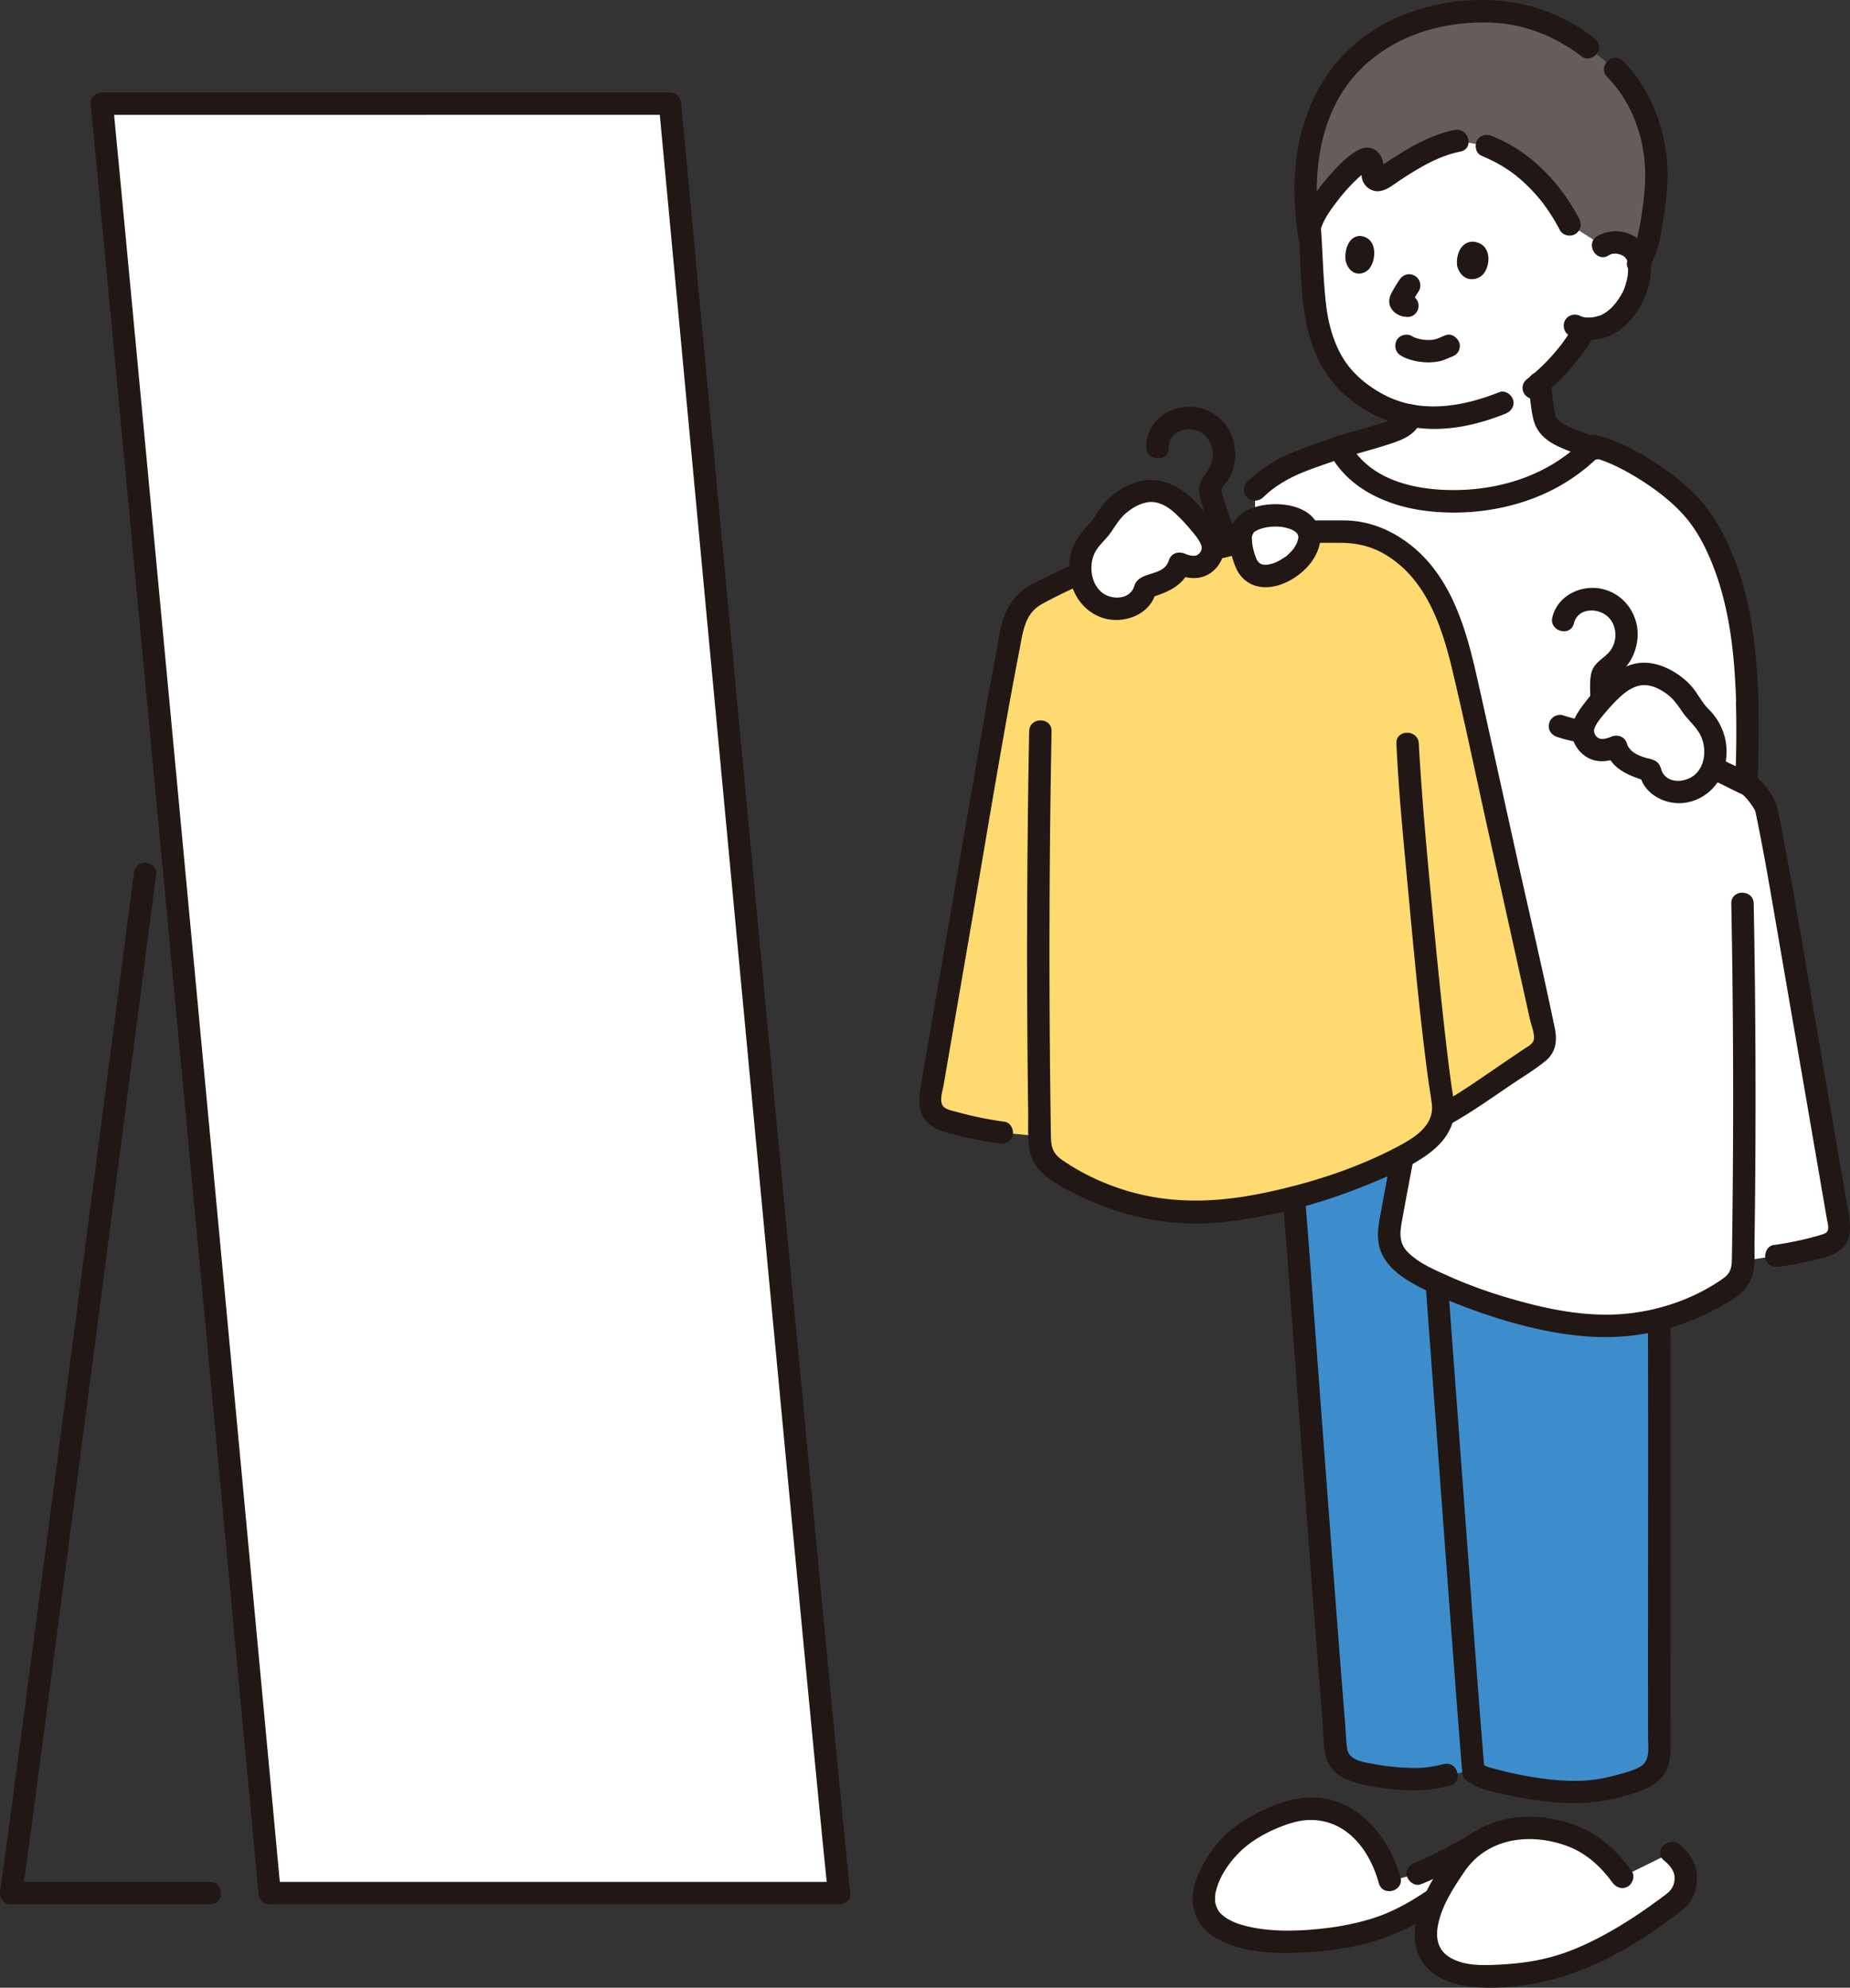
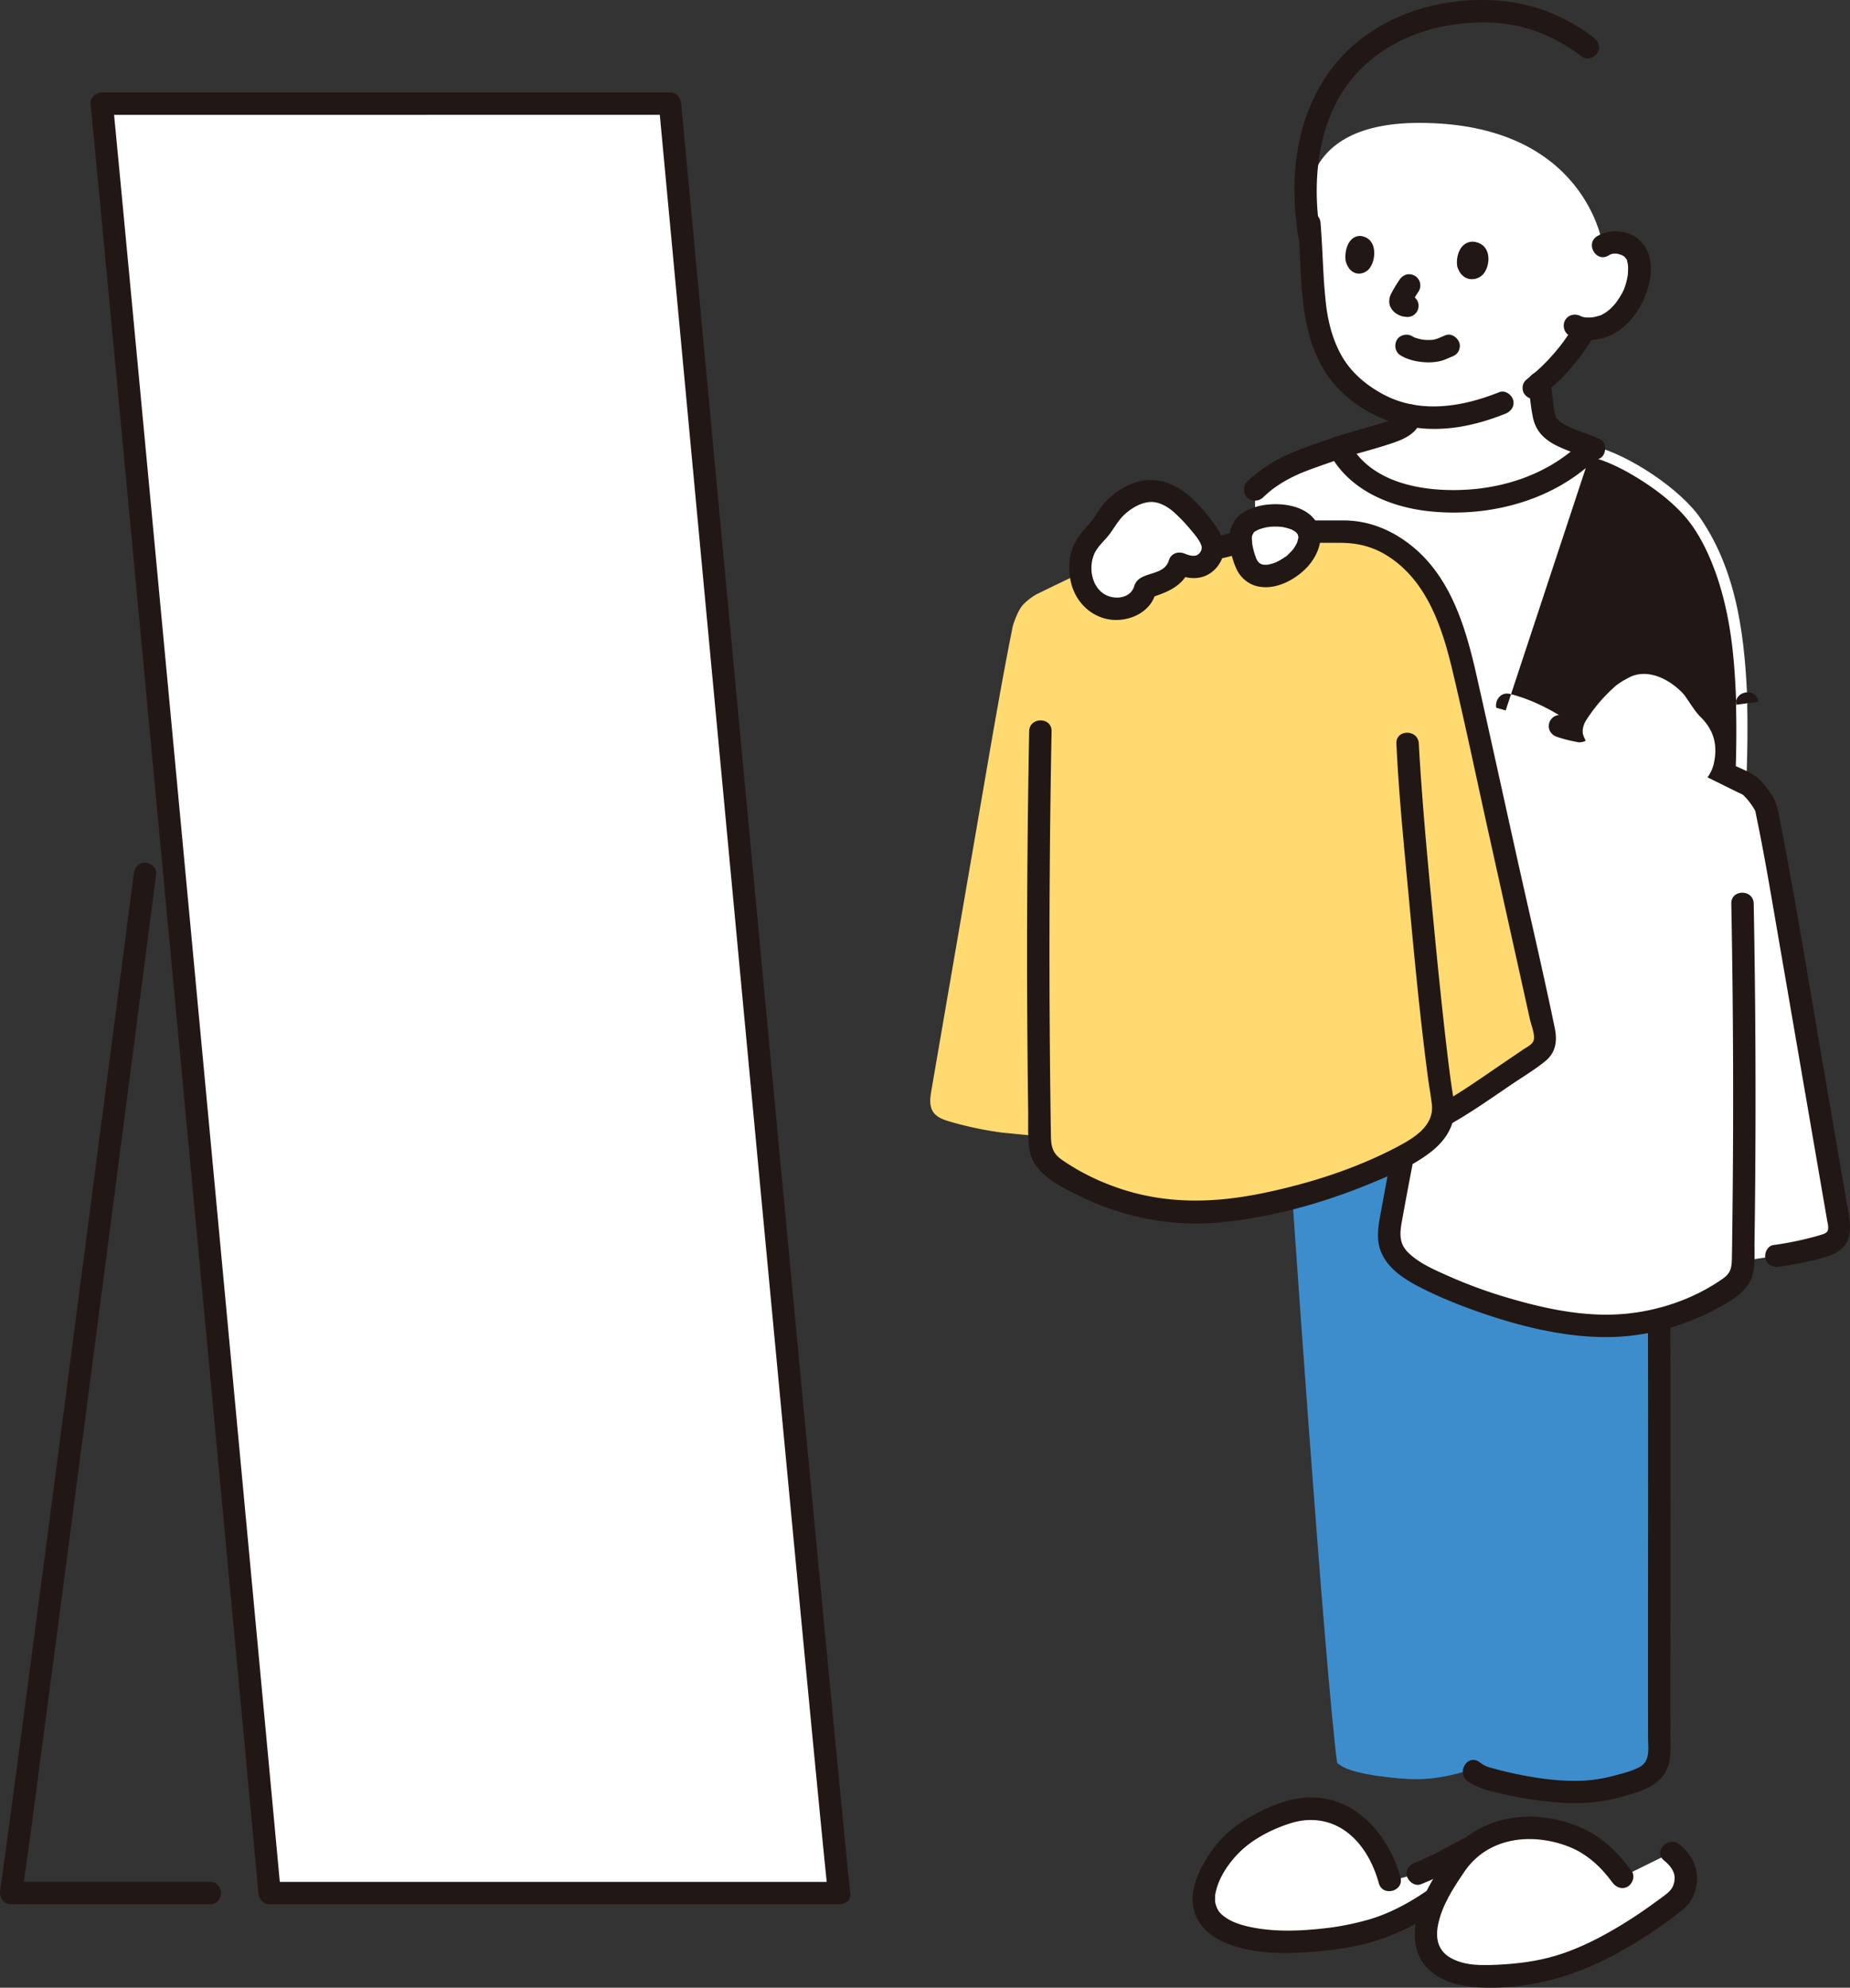
<svg xmlns="http://www.w3.org/2000/svg" id="b" width="330.377" height="355.034">
  <rect width="100%" height="100%" fill="#333333" stroke="none" />
  <defs>
    <style>.f{fill:#fff}.g{fill:#211715}</style>
  </defs>
  <g id="c">
    <g id="d">
      <path d="M239.061 79.944c-6.477 2.305-10.545 3.346-14.924 7.495v86.174h75.604s3.944-1.861 5.114-3.076c1.661-1.725 2.729-3.699 3.392-5.317 3.454-8.482 4.025-30.222 3.766-39.598l.054.26c-.41-11.269-1.613-23.392-8.411-33.334-3.472-5.079-12.666-11.303-19.119-12.895-7.283 7.688-17.884 10.45-27.883 9.791-3.42-.225-6.703-.908-9.856-2.428-3.145-1.527-5.94-3.739-7.604-6.995M149.848 338.135C146.912 310.882 120.27 25.16 119.643 18.51c-5.568.003-76.895.006-101.468.006 2.52 25.598 28.152 299.69 29.975 319.619z" class="f" />
      <path d="M151.848 338.135c-.533-4.953-1.007-9.913-1.491-14.872-.868-8.883-1.72-17.767-2.569-26.651a42010 42010 0 0 1-3.37-35.429 128275.287 128275.287 0 0 1-8.031-85.191q-2.055-21.88-4.106-43.76-1.9-20.268-3.796-40.535l-3.209-34.31-2.344-25.083-1.201-12.856-.088-.939c-.101-1.076-.834-2.001-2-2q-14.985.005-29.971.003l-49.759.003H18.175c-1.003 0-2.106.92-2 2 .463 4.703.906 9.408 1.353 14.113q1.215 12.807 2.422 25.616 1.608 17.055 3.21 34.11a310308.215 310308.215 0 0 1 11.809 125.971 275849 275849 0 0 1 7.049 75.413q1.25 13.387 2.497 26.774.735 7.878 1.463 15.756l.172 1.867c.099 1.077.836 2 2 2h101.698c2.574 0 2.578-4 0-4H48.15l2 2c-.385-4.206-.778-8.411-1.169-12.616q-1.137-12.22-2.278-24.439-1.551-16.63-3.106-33.261l-3.68-39.362q-1.995-21.333-3.993-42.665l-4.061-43.34a188006 188006 0 0 0-7.199-76.63q-1.312-13.934-2.631-27.868c-.542-5.725-1.084-11.45-1.638-17.173q-.109-1.133-.221-2.265l-2 2 43.548-.001q22.974 0 45.947-.003 5.986 0 11.973-.002l-2-2q.443 4.713.881 9.427l2.091 22.384 3.024 32.341q1.837 19.649 3.679 39.296l4.056 43.251a132009 132009 0 0 0 8.134 86.365q1.754 18.557 3.523 37.112c.924 9.688 1.85 19.376 2.79 29.063.582 6.006 1.162 12.012 1.779 18.014q.121 1.187.249 2.373c.273 2.533 4.276 2.56 4 0ZM23.895 156.084c-.79 6.021-1.566 12.044-2.349 18.066a110362 110362 0 0 1-11.793 90.42 27449 27449 0 0 1-5.943 45.144l-1.194 8.976-.534 3.995-.127.943-.062.463c.072-.538.003-.019-.01.076l-.237 1.761c-.462 3.428-.923 6.857-1.413 10.282a212 212 0 0 1-.203 1.392c-.189 1.26.505 2.532 1.929 2.532h35.556c2.574 0 2.578-4 0-4H1.959l1.929 2.532c1.201-8.024 2.211-16.08 3.281-24.122 1.931-14.513 3.838-29.03 5.742-43.547q3.287-25.074 6.556-50.15 2.775-21.284 5.543-42.569 1.405-10.82 2.813-21.639l.072-.556c.141-1.073-1.02-2-2-2-1.198 0-1.859.924-2 2Z" class="g" />
      <path d="M301.04 334.883c-.17-1.686-1.472-3.222-2.486-4.014l-8.875 4.375c-3.06-4.307-6.601-6.752-10.579-7.851-3.334-.922-7.081-1.359-10.895-.234-1.997.589-3.873 1.549-5.456 2.825l-.279.094c-3.142 1.615-5.698 3.166-9.278 4.556l-4.981 1.392c-2.377-9.13-10.073-15.857-19.787-11.723-6.519 2.775-9.828 5.087-12.899 11.887-4.335 12.927 18.667 11.222 27 9.25 5.676-1.343 8.994-3.074 13.11-5.861l.627-.312c-1.112 2.388-1.819 4.878-1.584 7.312.454 4.714 5.708 6.474 10.491 6.417 3.507-.042 6.491-.325 9.835-.933 8.078-1.469 16.846-6.804 24.502-12.722.829-.548 1.714-2.664 1.533-4.456ZM286.244 43.912c.954-.618 2.121-.718 3.072-.528 2.07.413 2.78 1.633 3.056 2.324.824 2.069.204 5.521-.917 7.539-.79 1.427-1.985 3.4-4.394 4.71-.708.383-2.411.883-4.028.734-.175.334-.291.56-.291.56-.555 1.033-1.84 2.826-1.84 2.826-1.69 2.267-3.524 4.364-5.957 6.382l.445 3.64c.125 1.023.253 2.055.591 3.029.868 2.498 5.249 3.602 8.254 4.834-7.273 7.451-17.72 10.128-27.581 9.478-3.42-.225-6.703-.908-9.856-2.428-3.178-1.543-5.998-3.785-7.657-7.096 2.473-.807 6.715-1.883 9-2.724 1.518-.429 3.455-1.288 3.708-2.97-3.908-.737-7.364-2.537-10.623-5.467-4.471-4.02-6.215-10.112-6.635-16.778-.242-3.844-.414-8.018-.769-12.197 0 0-4.257-17.829 19.632-17.829 29.889 0 32.791 21.961 32.791 21.961Z" class="f" />
      <path d="M295.751 177.015c.154 4.917.213 14.72.286 19.1.465 27.829.197 108.952.298 120.204-3.697 1.566-8.366 3.613-14.16 3.753-6.916.167-16.083-1.766-19.529-4.001-3.28 1.139-6.969 1.77-9.961 1.725-3.055-.046-10.871-.791-13.234-2.437 0 0-.285-.199-.662-.455-2.196-16.738-7.996-99.916-9.581-124.439" style="fill:#3d8dcc" />
-       <path d="M227.207 190.464c.691 10.551 1.725 21.082 2.509 31.627a64443 64443 0 0 0 2.307 30.962c1.379 18.436 2.742 36.874 4.23 55.301.142 1.755.076 3.737.536 5.438.858 3.174 3.76 4.317 6.676 4.974 2.736.617 5.572.908 8.373 1.007 2.457.087 4.689-.244 7.06-.822 2.5-.609 1.441-4.468-1.063-3.857-1.917.467-3.617.744-5.612.691-2.197-.058-4.403-.244-6.565-.645-1.785-.331-4.74-.566-5.076-2.77-.212-1.393-.234-2.843-.348-4.248a5495 5495 0 0 1-1.84-23.621c-1.524-19.969-3.008-39.942-4.493-59.914-.846-11.377-1.949-22.741-2.694-34.123-.167-2.556-4.169-2.574-4 0M252.718 205.071c1.14 14.261 2.183 28.53 3.238 42.798 1.197 16.182 2.382 32.366 3.605 48.546.508 6.718 1.018 13.436 1.569 20.151.209 2.548 4.211 2.57 4 0-1.108-13.506-2.091-27.023-3.093-40.538-1.215-16.393-2.415-32.787-3.646-49.179-.545-7.26-1.094-14.521-1.674-21.778-.204-2.549-4.205-2.571-4 0Z" class="g" />
      <path d="M293.751 177.015c.409 23.166.536 46.333.562 69.503.024 21.264-.028 42.529 0 63.793.002 1.801.447 4.174-1.39 5.237-1.367.791-3.14 1.206-4.651 1.61-1.842.493-3.714.816-5.62.898-3.729.16-7.488-.318-11.14-1.04a65 65 0 0 1-4.827-1.141c-1.339-.373-1.45-.402-2.546-1.17-2.112-1.481-4.113 1.986-2.019 3.454 1.999 1.401 4.389 1.859 6.754 2.384 3.366.747 6.807 1.28 10.252 1.473 3.584.201 7.153-.138 10.613-1.111 2.96-.832 6.474-1.772 7.893-4.796.859-1.83.685-3.832.683-5.798l-.004-5.58q0-7.165.004-14.329c.013-25.272.05-50.545-.096-75.816-.072-12.524-.246-25.049-.466-37.571-.045-2.571-4.045-2.579-4 0ZM250.094 335.317c-2.051-7.404-7.867-14.401-16.143-14.26-4.041.069-8.039 1.89-11.461 3.931-3.117 1.859-5.584 4.426-7.375 7.579-1.522 2.68-2.741 5.783-1.809 8.888.705 2.347 2.53 4.122 4.698 5.174 5.058 2.455 11.247 2.416 16.73 1.971 2.791-.226 5.596-.594 8.325-1.234 4.942-1.158 9.391-3.235 13.588-6.063 2.124-1.431.124-4.898-2.019-3.454-3.166 2.134-6.433 3.904-10.108 4.992a49 49 0 0 1-6.961 1.465c-4.832.616-10.066.875-14.695-.204-1.997-.466-3.642-1.13-4.859-2.309-.45-.436-.742-1.049-.933-1.748a4 4 0 0 1-.071-.357c.006.036.035.308.013.067q-.033-.392-.023-.783c.017-.672.049-.76.218-1.42.714-2.798 2.83-5.63 4.996-7.496 2.35-2.024 5.582-3.593 8.538-4.473 3.389-1.009 6.911-.501 9.758 1.641 2.954 2.222 4.767 5.657 5.736 9.156.686 2.477 4.546 1.425 3.857-1.063" class="g" />
      <path d="M291.406 334.235c-2.255-3.122-5.024-5.906-8.553-7.557-3.756-1.758-8.155-2.548-12.276-2.028-3.992.503-7.945 2.282-10.7 5.271-1.392 1.51-2.507 3.327-3.574 5.075-1.113 1.825-2.102 3.744-2.8 5.768-1.23 3.567-1.408 7.817 1.344 10.725 2.272 2.401 5.792 3.281 8.98 3.474 8.496.513 16.97-1.762 24.401-5.761 4.373-2.354 8.637-5.153 12.49-8.291 1.607-1.309 2.382-3.598 2.344-5.638-.043-2.287-1.363-4.395-3.095-5.816-1.975-1.62-4.821 1.194-2.828 2.828 1.03.845 2.028 1.96 1.916 3.382-.138 1.739-1.065 2.351-2.372 3.322-3.04 2.258-6.194 4.374-9.5 6.225-2.952 1.653-6.023 3.1-9.267 4.081-3.374 1.02-6.913 1.469-10.426 1.634-2.776.131-5.793.216-8.316-1.152-2.321-1.258-2.862-3.402-2.373-5.919.684-3.519 2.74-6.634 4.719-9.553 1.664-2.455 4.018-4.198 6.848-5.103 3.821-1.221 8.127-.8 11.833.659 3.184 1.253 5.771 3.652 7.752 6.395.632.874 1.74 1.3 2.736.718.864-.505 1.353-1.856.718-2.736Z" class="g" />
      <path d="M253.725 336.562c3.388-1.323 6.53-3.095 9.756-4.757.932-.48 1.281-1.862.718-2.736-.613-.95-1.74-1.231-2.736-.718-1.476.761-2.93 1.564-4.405 2.327-.729.377-1.463.743-2.206 1.089q-.604.279-1.212.544-.316.134.005-.001a31 31 0 0 1-.982.395c-.971.379-1.753 1.358-1.397 2.46.305.944 1.417 1.804 2.46 1.397Z" class="g" />
-       <path d="M283.56 8.413c-6.584-5.058-12.811-6.461-19.092-6.388-9.952.115-18.088 3.646-23.684 9.747-3.231 3.522-5.656 8.728-6.688 13.41-.945 4.291-1.217 10.767-.365 16.279l.186-.908c.558-2.726 6.03-10.113 9.875-12.142.451-.238 1.032.081 1.216.835.179.729.179 1.282.123 1.806-.085.796.688 1.372 1.343 1.007 2.745-1.533 8.067-5.841 13.812-6.916l5.231.915c1.659.717 9.33 3.621 14.778 14.034l5.948 3.819c.954-.618 2.121-.718 3.072-.528 2.07.413 2.78 1.633 3.056 2.324l.425 1.061c2.104-3.64 2.568-10.097 2.864-12.891a26.1 26.1 0 0 0-.42-8.051c-1.097-5.261-2.913-9.606-6.815-13.498l-4.867-3.916Z" style="fill:#645d5c" />
-       <path d="M287.012 13.744c4.459 4.519 6.737 10.976 6.788 17.285.02 2.54-.305 5.165-.695 7.676-.393 2.53-.888 5.214-2.256 7.419s2.098 4.204 3.454 2.019c1.612-2.597 2.267-5.724 2.71-8.71.432-2.907.857-5.937.779-8.879-.191-7.209-2.856-14.473-7.951-19.637-1.811-1.835-4.639.993-2.828 2.828ZM264.508 27.786c1.41.607 2.78 1.264 4.083 2.081a27 27 0 0 1 1.506 1.018q.223.163.444.33c.18.134-.066-.051-.083-.065a26 26 0 0 1 1.052.866 29.6 29.6 0 0 1 3.41 3.492c.631.761 1.17 1.499 1.785 2.427a37 37 0 0 1 1.865 3.166c.504.955 1.833 1.246 2.736.718.967-.566 1.223-1.778.718-2.736-3.055-5.789-7.659-10.936-13.574-13.884-.63-.314-1.275-.59-1.922-.868-.991-.427-2.144-.295-2.736.718-.493.843-.28 2.307.718 2.736ZM235.846 41.084c.414-1.803 1.994-3.928 3.294-5.58a32 32 0 0 1 2.866-3.199c.47-.456.953-.911 1.472-1.312a10.097 10.097 0 0 1 .906-.619q.475-.247-.117-.021l-1.009-.273q-.288-.593-.112-.035.031.344.012.687c0 .514-.013.962.16 1.462.38 1.098 1.422 1.908 2.59 1.963 1.523.072 3.009-1.248 4.22-2.037 3.328-2.167 6.747-4.261 10.692-5.05 2.522-.504 1.455-4.361-1.063-3.857-2.96.592-5.747 1.883-8.345 3.392a77 77 0 0 0-3.302 2.061c-.46.3-.919.602-1.381.897-.217.138-.456.266-.665.416l-.207.125q-.648.32.572.065l.718.718q-.027.326 0 .004.018-.162.016-.326a8 8 0 0 0-.065-.903c-.087-.73-.248-1.413-.657-2.031-.816-1.234-2.352-1.588-3.655-.948-1.715.843-3.218 2.341-4.512 3.717a39 39 0 0 0-4.071 5.149c-.897 1.354-1.843 2.869-2.211 4.471-.576 2.506 3.28 3.575 3.857 1.063Z" class="g" />
      <path d="M284.569 6.686C279.86 3.116 274.493.854 268.61.214a38.4 38.4 0 0 0-15.556 1.56c-4.752 1.514-9.159 4.064-12.714 7.577-3.877 3.829-6.508 8.909-7.894 14.151-1.606 6.076-1.566 12.74-.579 18.909.171 1.067 1.501 1.66 2.46 1.397 1.136-.312 1.568-1.39 1.397-2.46-1.523-9.514-.271-20.77 6.474-28.162 6.213-6.808 15.499-9.571 24.529-9.12 5.88.294 11.161 2.539 15.823 6.074.861.653 2.237.136 2.736-.718.6-1.026.146-2.082-.718-2.736ZM250.145 63.499c1.366.813 3.013 1.152 4.585 1.219a9.7 9.7 0 0 0 2.379-.203c.328-.069.643-.173.953-.299.302-.122.601-.252.901-.38q.124-.05.247-.106c-.501.235-.08.037.021-.002.501-.194.915-.44 1.195-.919.251-.429.357-1.061.202-1.541-.306-.945-1.416-1.803-2.46-1.397-.287.111-.569.232-.852.352l-.248.106c-.03.013-.437.188-.127.056.276-.117-.003 0-.06.022q-.115.045-.232.086a5 5 0 0 1-.406.121c-.149.037-.299.063-.449.092-.3.058.216-.039.217-.028a8.14 8.14 0 0 1-1.165.044 10 10 0 0 1-.457-.025c-.098-.008-.604-.067-.248-.02s-.146-.028-.242-.046a9 9 0 0 1-.495-.108 9 9 0 0 1-.827-.255c-.317-.112.359.171.146.066q-.09-.042-.18-.084a6 6 0 0 1-.376-.205c-.9-.536-2.235-.232-2.736.718-.51.965-.243 2.165.718 2.736ZM260.258 47.643c-.303-1.371.216-4.426 2.771-4.481 3.347.293 3.223 4.027 1.953 5.684-1.039 1.357-3.802 1.731-4.724-1.203M240.326 46.65c-.271-1.374.217-4.44 2.557-4.507 3.065.279 2.934 4.025 1.764 5.692-.958 1.365-3.49 1.753-4.322-1.186ZM249.92 49.975c-.454.688-.902 1.388-1.289 2.116-.179.336-.37.683-.453 1.057-.098.445-.123.871-.002 1.316.113.415.325.742.605 1.058.382.433.857.687 1.383.895.326.129.695.143 1.035.188l-.532-.071q.067.009.134.022c.534.104 1.059.08 1.541-.202.415-.243.811-.718.919-1.195.117-.512.091-1.087-.202-1.541-.27-.419-.688-.82-1.195-.919-.243-.047-.491-.07-.736-.103l.532.071c-.15-.02-.293-.05-.433-.108l.478.202a1.5 1.5 0 0 1-.265-.158l.405.313a1.6 1.6 0 0 1-.267-.263l.313.405a.4.4 0 0 1-.045-.088l.202.478a.5.5 0 0 1-.023-.095l.071.532a1 1 0 0 1 .002-.152l-.071.532c.015-.092.041-.177.074-.264l-.202.478c.194-.456.476-.888.733-1.311q.36-.593.742-1.173c.277-.419.332-1.068.202-1.541-.128-.464-.486-.967-.919-1.195-.464-.245-1.026-.368-1.541-.202a2.2 2.2 0 0 0-1.195.919ZM274.914 71.017c2.25-1.734 4.295-3.651 6.097-5.851 1.257-1.535 2.503-3.159 3.457-4.906.502-.918.256-2.222-.718-2.736-.936-.494-2.2-.263-2.736.718-.448.82-.981 1.596-1.514 2.363q-.207.3-.424.594l-.246.326c-.143.192.198-.25-.036.048q-.302.386-.612.765a36 36 0 0 1-2.453 2.712 33 33 0 0 1-2.647 2.362c-.057.046-.479.376-.187.151-.432.333-.768.646-.919 1.195-.132.479-.072 1.116.202 1.541.526.815 1.85 1.401 2.736.718" class="g" />
      <path d="M267.761 70.041c-6.56 2.634-14.09 3.901-20.619.459-2.955-1.558-5.665-3.779-7.386-6.671s-2.594-6.293-2.971-9.63c-.54-4.781-.564-9.623-.963-14.418-.212-2.547-4.214-2.57-4 0 .702 8.431-.061 17.763 4.121 25.437 3.733 6.849 11.464 11.046 19.129 11.37 4.744.201 9.375-.931 13.753-2.688 1.002-.402 1.706-1.334 1.397-2.46-.261-.951-1.452-1.802-2.46-1.397ZM287.254 45.639c.485-.291.694-.344 1.205-.341q.22 0 .438.024-.291-.03.13.045c.087.027.798.285.548.163.084.041.701.453.348.169.161.13.289.283.436.426-.489-.478.332.358.211.418q-.219-.54-.063-.132.061.177.109.358c.02.077.132.796.098.447.056.576.033 1.148-.006 1.725-.027.393.02-.003-.044.359a11.884 11.884 0 0 1-.421 1.73c-.023.071-.278.771-.169.508-.336.814-.831 1.598-1.336 2.317q-.11.157-.226.312.167-.216-.06.066c-.185.21-.367.422-.564.621a6.8 6.8 0 0 1-1.19.992c-.241.157-.504.28-.744.436-.323.209.421-.129-.015.006-.455.14-.9.264-1.366.365q-.358.057-.067.017a10 10 0 0 1-.414.036c-.283.017-.561.006-.844.004q-.372-.036-.098.002a5 5 0 0 1-.809-.207q.237.108-.087-.053c-.959-.497-2.172-.247-2.736.718-.525.898-.245 2.237.718 2.736 2.083 1.08 4.662 1.022 6.836.214 2.244-.834 4.03-2.586 5.331-4.555 2.185-3.306 3.714-8.857.83-12.213-1.914-2.228-5.529-2.646-7.998-1.165-2.205 1.323-.196 4.783 2.019 3.454ZM272.935 68.38c.253 2.064.394 4.184.827 6.218.363 1.704 1.204 2.971 2.586 4.007 1.158.868 2.519 1.426 3.856 1.956.654.259 1.315.5 1.974.744q.44.162.879.331a31 31 0 0 1 .695.276l-.083-.034c.957.415 2.191.315 2.736-.718.456-.863.308-2.292-.718-2.736-1.253-.543-2.536-.999-3.811-1.484a59 59 0 0 1-.911-.357c-.506-.202.377.17-.117-.048q-.218-.095-.435-.195a12 12 0 0 1-1.59-.864c-.098-.064-.288-.146-.346-.241l.188.146a5 5 0 0 1-.205-.173c-.083-.074-.441-.545-.532-.553.121.01.255.378.034.005-.096-.161-.33-.32-.009.05-.202-.233-.269-.876-.333-1.174-.196-.913-.209-1.278-.328-2.249l-.356-2.907c-.127-1.035-.829-2.052-2-2-.974.044-2.136.888-2 2Z" class="g" />
-       <path d="M239.592 81.872c2.561-.837 5.182-1.481 7.749-2.299 2.536-.808 5.881-1.781 6.438-4.828.187-1.026-.28-2.206-1.397-2.46-.979-.223-2.259.296-2.46 1.397-.02.108-.092.281-.094.392-.003.213.138-.294-.025.021-.186.361.151-.091-.014.035-.099.076-.192.191-.282.282-.246.249.142-.048-.047.037-.122.054-.235.153-.353.221-.122.07-.247.132-.371.196-.165.085-.322.143-.059.038-.996.4-2.048.709-3.074 1.023-2.351.72-4.738 1.325-7.076 2.089-.993.324-1.74 1.399-1.397 2.46.321.991 1.395 1.745 2.46 1.397ZM283.869 81.542c3.156.783 6.083 2.29 8.83 3.999 2.861 1.78 5.588 3.851 7.871 6.342 2.426 2.646 4.152 6.074 5.434 9.401 1.42 3.682 2.347 7.537 2.961 11.431.686 4.353.939 8.767 1.102 13.166l3.929-.532-.054-.26c-.464-2.213-3.988-1.709-3.929.532.181 6.765-.019 13.559-.503 20.307-.26 3.625-.602 7.254-1.196 10.841-.464 2.805-.976 5.797-2.211 8.384-.915 1.918-2.101 3.752-3.854 4.841a35 35 0 0 1-3.518 1.891c-2.325 1.102-.297 4.552 2.019 3.454 3.004-1.424 5.557-3.006 7.461-5.808 1.933-2.846 2.898-6.18 3.565-9.518 1.524-7.631 1.962-15.513 2.19-23.276.109-3.704.146-7.413.048-11.118l-3.929.532.054.26c.462 2.205 4.012 1.716 3.929-.532-.312-8.381-1.017-16.944-3.914-24.881-1.425-3.904-3.301-7.78-5.944-11.012-2.244-2.743-5.131-5.004-8.057-6.973-3.411-2.295-7.207-4.335-11.22-5.33-2.499-.62-3.564 3.237-1.063 3.857Z" class="g" />
+       <path d="M239.592 81.872c2.561-.837 5.182-1.481 7.749-2.299 2.536-.808 5.881-1.781 6.438-4.828.187-1.026-.28-2.206-1.397-2.46-.979-.223-2.259.296-2.46 1.397-.02.108-.092.281-.094.392-.003.213.138-.294-.025.021-.186.361.151-.091-.014.035-.099.076-.192.191-.282.282-.246.249.142-.048-.047.037-.122.054-.235.153-.353.221-.122.07-.247.132-.371.196-.165.085-.322.143-.059.038-.996.4-2.048.709-3.074 1.023-2.351.72-4.738 1.325-7.076 2.089-.993.324-1.74 1.399-1.397 2.46.321.991 1.395 1.745 2.46 1.397ZM283.869 81.542c3.156.783 6.083 2.29 8.83 3.999 2.861 1.78 5.588 3.851 7.871 6.342 2.426 2.646 4.152 6.074 5.434 9.401 1.42 3.682 2.347 7.537 2.961 11.431.686 4.353.939 8.767 1.102 13.166l3.929-.532-.054-.26c-.464-2.213-3.988-1.709-3.929.532.181 6.765-.019 13.559-.503 20.307-.26 3.625-.602 7.254-1.196 10.841-.464 2.805-.976 5.797-2.211 8.384-.915 1.918-2.101 3.752-3.854 4.841a35 35 0 0 1-3.518 1.891l-3.929.532.054.26c.462 2.205 4.012 1.716 3.929-.532-.312-8.381-1.017-16.944-3.914-24.881-1.425-3.904-3.301-7.78-5.944-11.012-2.244-2.743-5.131-5.004-8.057-6.973-3.411-2.295-7.207-4.335-11.22-5.33-2.499-.62-3.564 3.237-1.063 3.857Z" class="g" />
      <path d="M238.529 78.015c-2.925 1.039-5.891 1.983-8.726 3.258-2.62 1.178-4.986 2.785-7.08 4.751-.788.74-.747 2.082 0 2.828.786.786 2.039.742 2.828 0 1.062-.997 1.786-1.588 2.949-2.339a25 25 0 0 1 3.322-1.787q.184-.082.367-.162c.59-.261-.17.068.176-.075q.43-.177.862-.345a72 72 0 0 1 1.917-.711c1.479-.529 2.968-1.034 4.448-1.56 1.017-.361 1.698-1.365 1.397-2.46-.271-.985-1.438-1.76-2.46-1.397Z" class="g" />
      <path d="M237.467 81.028c3.385 6.394 10.54 9.449 17.415 10.252 6.695.782 13.759-.094 19.987-2.693a33.4 33.4 0 0 0 9.862-6.308c1.895-1.751-.939-4.574-2.828-2.828-5.633 5.207-13.164 7.756-20.753 8.052-7.404.289-16.429-1.317-20.228-8.493-1.205-2.276-4.659-.257-3.454 2.019Z" class="g" />
      <path d="m253.898 162.39 11.455-36.51 13.233 3.811c1.151.387 2.33.689 3.526.9l19.578 4.426 10.531 5.201c.799.395 2.997 3.245 3.188 4.191 1.605 7.968 2.985 15.979 4.364 23.988l8.491 49.296c.196 1.139.368 2.404-.266 3.37-.573.874-1.647 1.25-2.651 1.541a56 56 0 0 1-8.131 1.716l-5.944.888c-.021.966-.085 1.951-.521 2.807-.5.981-1.424 1.668-2.341 2.277-7.213 4.797-16.055 7.095-24.691 6.418-1.618-.127-3.227-.355-4.827-.626a88.4 88.4 0 0 1-23.326-7.401c-1.549-.749-4.424-2.209-6.049-4.126-1.275-1.504-1.734-3.246-1.4-5.189 1.62-9.433 5.772-30.125 6.567-33.7 1.912-8.602-1.478-13.549-1.079-22.352l.29-.926Z" class="f" />
      <path d="M251.607 163.316c-.244 6.384 2.092 12.561 1.596 18.926-.287 3.675-1.397 7.424-2.122 11.032a1595 1595 0 0 0-3.036 15.474 753 753 0 0 0-1.332 7.138c-.487 2.692-1.149 5.364.025 7.981 1.315 2.931 4.323 4.784 7.084 6.18 3.147 1.591 6.445 2.938 9.767 4.118 7.05 2.504 14.745 4.486 22.259 4.653 7.022.157 14.078-1.557 20.281-4.839 2.762-1.462 6.203-3.234 6.927-6.552.387-1.775.243-3.697.269-5.501q.042-2.978.075-5.955c.199-18.195.123-36.393-.221-54.586-.049-2.571-4.049-2.579-4 0a1830 1830 0 0 1 .186 57.563c-.025 1.985-.041 3.97-.085 5.955-.034 1.567-.246 2.519-1.571 3.457-5.215 3.688-11.683 5.866-18.031 6.353-6.954.534-13.988-.998-20.622-2.97a84 84 0 0 1-10.375-3.814c-2.497-1.115-5.286-2.287-7.25-4.25-1.899-1.897-1.333-4.104-.908-6.464.407-2.258.83-4.513 1.259-6.767.95-4.996 1.93-9.987 2.929-14.974.795-3.969 1.856-7.971 2.363-11.989.858-6.792-1.725-13.373-1.466-20.168.098-2.574-3.902-2.57-4 0Z" class="g" />
      <path d="m300.68 136.744 9.653 4.768c.325.16.694.3.995.502-.299-.201-.026-.004.032.051.392.372.753.79 1.083 1.218.252.327.487.674.703 1.025.106.171.219.346.303.53q.106.215-.008-.038.087.304.134.619c1.452 6.917 2.611 13.903 3.813 20.867 2.455 14.221 4.9 28.444 7.349 42.666l1.009 5.857q.254 1.464.504 2.928c.092.539.393 1.568.13 2.111-.217.449-.784.586-1.229.727-.845.268-1.708.487-2.568.698a58 58 0 0 1-5.899 1.118c-1.071.148-1.656 1.517-1.397 2.46.317 1.153 1.386 1.546 2.46 1.397a58 58 0 0 0 5.45-1.01c1.594-.378 3.364-.718 4.798-1.543 3.464-1.991 2.285-6.015 1.733-9.219l-3.993-23.184c-2.614-15.174-5.043-30.395-8.019-45.503-.294-1.494-.558-2.7-1.423-3.969-.687-1.009-1.465-2.065-2.41-2.853-1.414-1.179-3.396-1.832-5.043-2.645l-6.143-3.034c-2.3-1.136-4.329 2.313-2.019 3.454ZM281.08 111.327c.68-2.798 4.316-2.851 6.122-1.108 1.763 1.701 1.679 4.794-.079 6.514-1.182 1.157-2.589 1.825-2.969 3.596-.26 1.212-.198 2.546-.164 3.781.063 2.329.297 4.656.323 6.986.03 2.572 4.03 2.579 4 0-.032-2.785-.379-5.563-.339-8.351.009-.593-.087-1.271.239-1.751.48-.707 1.471-1.106 2.048-1.765 1.207-1.378 1.906-3.088 2.131-4.895.478-3.843-1.724-7.626-5.445-8.904-3.948-1.356-8.706.639-9.725 4.834-.608 2.501 3.248 3.568 3.857 1.063Z" class="g" />
      <path d="M278.054 131.619q1.73.58 3.526.9.399.125.798.036.399-.018.744-.237c.415-.243.811-.718.919-1.195.117-.512.091-1.087-.202-1.541-.267-.415-.69-.829-1.195-.919a25 25 0 0 1-3.526-.9c-.476-.16-1.117-.047-1.541.202-.415.243-.811.718-.919 1.195-.117.512-.091 1.087.202 1.541.291.452.682.747 1.195.919Z" class="g" />
      <path d="M288.325 122.684c-2.086 1.87-3.617 3.735-4.992 5.838-.506.774-.829 1.733-.64 2.638.899 2.921 3.335 3.402 5.927 2.203.683 2.533 3.401 3.664 5.753 4.183.146.035.31.081.383.212.226 1.511 1.22 2.477 2.477 3.092 3.665 1.793 7.936-.501 8.827-4.483.704-3.146.07-5.821-2.208-8.143-1.119-1.005-2.171-2.889-3.068-4.098-2.359-2.673-6.299-4.763-9.591-3.249-1.011.511-2.026 1.052-2.87 1.808Z" class="f" />
-       <path d="M286.91 121.27a32 32 0 0 0-4.238 4.706c-1.316 1.78-2.513 3.755-1.797 6.041.537 1.714 1.88 3.19 3.615 3.717 1.759.535 3.514.068 5.139-.645l-2.938-1.195c1.096 3.539 4.174 4.625 7.369 5.65l-.883-.514.165.142-.514-.883c.674 3.491 4.438 5.472 7.789 5.13s6.162-2.704 7.204-5.906c1.149-3.53.345-7.337-2.039-10.139-.492-.578-1.056-1.075-1.508-1.688-.555-.754-1.035-1.56-1.581-2.319-1.044-1.453-2.509-2.668-4.064-3.547-1.742-.984-3.786-1.618-5.801-1.408-2.218.232-4.245 1.435-5.918 2.858-1.964 1.67.877 4.487 2.828 2.828 1.061-.902 2.498-1.749 3.927-1.728 1.401.02 2.735.685 3.858 1.479 1.26.89 2.025 2.01 2.882 3.262.898 1.312 2.147 2.378 2.986 3.708 1.346 2.131 1.367 5.45-.475 7.325-1.437 1.464-4.401 1.999-5.826.156-.514-.664-.418-1.488-1.084-2.1-.663-.609-1.621-.68-2.447-.947-1.252-.405-2.596-1.084-3.011-2.423s-1.744-1.719-2.938-1.195c-.604.265-1.493.488-2.051.247-.636-.274-1.053-1.063-.822-1.751.346-1.028 1.313-2.084 1.996-2.912a30 30 0 0 1 3.005-3.121c1.91-1.734-.926-4.556-2.828-2.828" class="g" />
      <path d="M180.526 113.524c-1.639 8.332-3.081 16.702-4.523 25.071l-9.672 56.154c-.223 1.297-.42 2.738.303 3.838.653.995 1.876 1.424 3.019 1.756a63.6 63.6 0 0 0 9.262 1.954l6.764.663c.019 1.21.051 2.468.6 3.546.569 1.118 1.622 1.9 2.666 2.594 8.217 5.464 18.289 8.082 28.127 7.311 1.843-.145 3.676-.404 5.498-.713a100.7 100.7 0 0 0 26.571-8.431c1.764-.853 5.039-2.516 6.89-4.7.854-1.007 1.387-2.108 1.603-3.295.22-.13.35-.202.35-.202 2.356-1.312 5.191-3.185 6.006-3.74l9.817-6.675c.772-.525 1.586-1.101 1.929-1.969.342-.865.145-1.838-.056-2.746l-13.5-60.876c-1.405-6.334-2.866-12.808-6.315-18.303s-9.334-9.914-15.821-9.805l-6.347-.002-37.094 5.615c-3.999 1.975-7.522 3.623-11.521 5.598-.43.212-1.829 1.154-2.576 2.08-.74.917-1.458 2.885-1.663 3.682q-.16.796-.316 1.594Z" style="fill:#ffda71" />
      <path d="M232.121 99.785c.333-.367.621-.747.851-1.128 3.756-6.232-5.352-7.899-9.529-5.636-.428.198-1.04.628-1.188.968-.347.5-.698 1.275-.696 1.913.005 1.371.251 2.742.724 4.029 1.479 4.927 7.137 2.827 9.837-.145Z" class="f" />
      <path d="M233.535 101.199c2.159-2.437 3.351-6.011.959-8.713-1.691-1.909-4.668-2.499-7.101-2.423-1.263.04-2.571.232-3.753.692-.868.337-1.659.731-2.375 1.335-.776.655-1.355 1.805-1.575 2.781-.271 1.204-.079 2.513.146 3.708.197 1.045.532 2.087.976 3.053.673 1.467 1.981 2.619 3.548 3.038 3.302.884 6.986-1.096 9.175-3.472.709-.77.818-2.077 0-2.828-.771-.708-2.071-.822-2.828 0q-.273.298-.568.572c-.082.076-.533.564-.632.54 0 0 .406-.294.095-.078q-.08.056-.159.114a10 10 0 0 1-1.112.682q-.172.091-.347.176c-.075.036-.464.181-.172.084s-.147.054-.234.085a8 8 0 0 1-.416.135c-.255.075-.512.127-.771.182-.359.076.424-.028.063-.008-.135.007-.269.02-.404.022-.132.002-.264-.012-.396-.01-.346.007.424.098.091.018-.106-.026-.214-.042-.32-.071-.052-.014-.104-.033-.156-.046-.353-.086.075-.023.123.068-.013-.025-.583-.312-.57-.322.047-.036.388.349.015-.011-.056-.054-.212-.289-.279-.302.022.004.222.339.128.16-.029-.054-.072-.105-.105-.157-.083-.131-.153-.267-.225-.403-.024-.046-.085-.136-.088-.187 0-.004.118.374.067.144-.041-.186-.129-.373-.19-.553-.143-.423-.268-.85-.366-1.285a13 13 0 0 1-.12-.605q-.027-.152-.048-.305c.037.282 0-.076-.009-.184a13 13 0 0 1-.035-.616l-.006-.309c-.001-.054.045-.291-.003-.064-.053.252.023-.043.034-.073.042-.112.07-.228.115-.34-.13.329.085-.124.148-.226.041-.068.09-.132.129-.201.064-.111.116-.094-.007-.01-.279.189.104.007.053-.015.017.007-.414.258.007.007.237-.141.481-.263.726-.388.376-.191-.363.127-.058.021.098-.034.194-.074.292-.108q.353-.122.716-.212.32-.08.644-.138c.093-.017.248-.011.33-.054-.261.137-.42.047-.197.028q.112-.01.225-.023.737-.069 1.477-.039c.245.01.489.032.733.054.4.036-.212-.04-.088-.014.126.027.255.041.382.066.475.092.931.229 1.386.39.358.127-.205-.102-.102-.044.086.048.181.085.269.131.202.104.389.225.579.347.334.213-.273-.26-.072-.059.085.085.181.16.266.247.072.074.133.162.208.232.122.115-.179-.231-.179-.23.006.055.094.134.121.183.048.088.094.183.147.268.139.227-.137-.476-.055-.11.025.11.047.245.089.348.065.158-.036-.306-.036-.304-.007.059.015.128.016.188.002.114.006.227.001.341-.003.067-.015.135-.015.201.001.219.098-.436.028-.22-.088.27-.141.556-.23.829-.098.3.181-.355-.025.054-.073.145-.144.29-.223.431a9 9 0 0 1-.358.58c.002-.003-.192.259-.084.121.091-.117-.248.282-.243.276-.694.783-.829 2.068 0 2.828.759.697 2.087.836 2.828 0M183.794 130.606a2082 2082 0 0 0-.182 67.864c.032 2.323-.124 4.746.268 7.044.711 4.17 5.467 6.406 8.883 8.096 7.767 3.841 16.591 5.568 25.229 4.72 9.198-.903 18.347-3.446 26.866-6.985 3.689-1.532 7.507-3.113 10.676-5.593 1.606-1.257 2.929-2.769 3.668-4.692.668-1.742.576-3.515.287-5.319q-.184-1.144-.347-2.29a138 138 0 0 1-.336-2.521 485 485 0 0 1-.843-7.109c-.659-5.882-1.254-11.77-1.822-17.661-1.005-10.418-2.011-20.851-2.654-31.299q-.064-1.026-.113-2.053c-.118-2.563-4.119-2.578-4 0 .421 9.13 1.355 18.253 2.199 27.351.99 10.671 1.989 21.358 3.39 31.985.222 1.684.528 3.362.734 5.047.468 3.83-3.059 5.998-6.006 7.564-7.464 3.969-15.794 6.622-24.05 8.336-8.404 1.746-16.713 2.038-24.977-.576-3.896-1.232-7.661-3.019-11.024-5.351-1.62-1.123-1.925-2.292-1.962-4.202-.047-2.411-.072-4.823-.102-7.235a2072 2072 0 0 1 .217-65.12c.049-2.575-3.951-2.575-4 0Z" class="g" />
-       <path d="M195.593 98.843c-3.682 1.816-7.4 3.557-11.079 5.38-2.856 1.416-4.628 3.819-5.508 6.852-.552 1.904-.805 3.937-1.175 5.885a750 750 0 0 0-1.165 6.299c-.774 4.283-1.518 8.572-2.257 12.861-2.971 17.231-5.936 34.462-8.904 51.693-.401 2.33-.847 4.658-1.197 6.996-.307 2.049-.23 4.198 1.367 5.725 1.495 1.429 3.799 1.871 5.733 2.355a66 66 0 0 0 6.975 1.337c1.069.148 2.148-.259 2.46-1.397.257-.934-.32-2.311-1.397-2.46a66 66 0 0 1-5.593-1.007 62 62 0 0 1-2.757-.69c-.776-.213-1.775-.365-2.438-.859-1.089-.811-.334-2.911-.145-4.01l1.018-5.911 4.157-24.137c2.752-15.976 5.338-31.992 8.416-47.909.587-3.036.906-6.208 3.845-7.876 3.738-2.121 7.805-3.773 11.661-5.674 2.309-1.138.284-4.589-2.019-3.454ZM208.72 79.947c-.123-2.847 3.294-3.992 5.529-2.817 2.139 1.125 2.914 3.882 1.907 6.068-.671 1.456-1.916 2.363-1.996 4.104-.061 1.319.489 2.762.886 4.009.712 2.24 1.592 4.427 2.271 6.677.742 2.458 4.604 1.411 3.857-1.063-.626-2.074-1.427-4.096-2.102-6.155a42 42 0 0 1-.459-1.47c-.147-.507-.514-1.29-.457-1.798.047-.42.517-.905.779-1.246a7.6 7.6 0 0 0 1.057-1.906c1.001-2.549.695-5.731-.809-8.028-1.689-2.579-4.92-4.063-7.974-3.605-3.614.542-6.653 3.449-6.489 7.23.111 2.564 4.112 2.578 4 0" class="g" />
      <path d="M220.157 95.055c-1.152.386-2.33.687-3.526.9-.467.083-.964.524-1.195.919-.251.429-.357 1.061-.202 1.541.157.484.457.951.919 1.195l.478.202q.532.142 1.063 0a25 25 0 0 0 3.526-.9c.494-.166.927-.461 1.195-.919.251-.429.357-1.061.202-1.541-.157-.484-.457-.951-.919-1.195s-1.03-.373-1.541-.202" class="g" />
      <path d="M210.95 89.976c2.086 1.87 3.617 3.735 4.992 5.838.506.774.829 1.733.64 2.638-.899 2.921-3.335 3.402-5.927 2.203-.683 2.533-3.401 3.664-5.753 4.183-.146.035-.31.081-.383.212-.226 1.511-1.22 2.477-2.477 3.092-3.665 1.793-7.936-.501-8.827-4.483-.704-3.146-.07-5.821 2.208-8.143 1.119-1.005 2.171-2.889 3.068-4.098 2.359-2.673 6.299-4.763 9.591-3.249 1.011.511 2.026 1.052 2.87 1.808Z" class="f" />
      <path d="M209.536 91.39a30 30 0 0 1 2.884 2.976c.733.878 1.736 1.968 2.117 3.057.237.677-.18 1.472-.827 1.755-.531.233-1.448.011-2.046-.252-1.194-.524-2.522-.146-2.938 1.195-.924 2.982-5.339 1.764-6.169 4.565-.696 2.346-3.807 2.552-5.587 1.279-2.08-1.488-2.544-4.69-1.584-6.955.601-1.416 1.839-2.385 2.749-3.587.88-1.162 1.553-2.471 2.626-3.47 1.163-1.083 2.672-2.026 4.272-2.254 1.657-.237 3.272.645 4.503 1.691 1.951 1.658 4.793-1.158 2.828-2.828-3.012-2.56-6.602-3.675-10.363-2.101a13.7 13.7 0 0 0-4.45 3.033c-1.226 1.241-1.923 2.886-3.1 4.162-1.263 1.37-2.338 2.669-2.979 4.449-.616 1.711-.62 3.564-.33 5.338.538 3.29 2.865 6.132 6.129 7.024 3.682 1.007 8.396-.85 9.176-4.888l-.514.883.165-.142-.883.514c3.197-1.025 6.272-2.11 7.369-5.65l-2.938 1.195c1.625.713 3.38 1.18 5.139.645 1.735-.527 3.078-2.003 3.615-3.717.716-2.286-.481-4.261-1.797-6.041a32 32 0 0 0-4.238-4.706c-1.902-1.727-4.739 1.093-2.828 2.828ZM258.993 200.798c3.711-2.088 7.193-4.547 10.71-6.938 2.076-1.412 4.284-2.725 6.237-4.305 1.922-1.555 2.19-3.633 1.71-5.949-2.173-10.482-4.637-20.913-6.954-31.365s-4.608-20.941-6.965-31.399c-1.928-8.554-4.55-17.693-11.702-23.398-3.484-2.779-7.571-4.477-12.063-4.487-2.09-.005-4.18-.001-6.269-.002-2.574 0-2.578 3.999 0 4l5.572.002c2.959 0 5.618.588 8.182 2.13 7.226 4.348 10.031 12.73 11.885 20.49 2.289 9.582 4.291 19.24 6.423 28.857l6.534 29.464.918 4.14c.232 1.045.866 2.535.711 3.616-.125.87-1.286 1.385-1.942 1.831l-3.477 2.364c-3.788 2.576-7.531 5.246-11.528 7.495-2.244 1.262-.23 4.719 2.019 3.454Z" class="g" />
    </g>
  </g>
</svg>